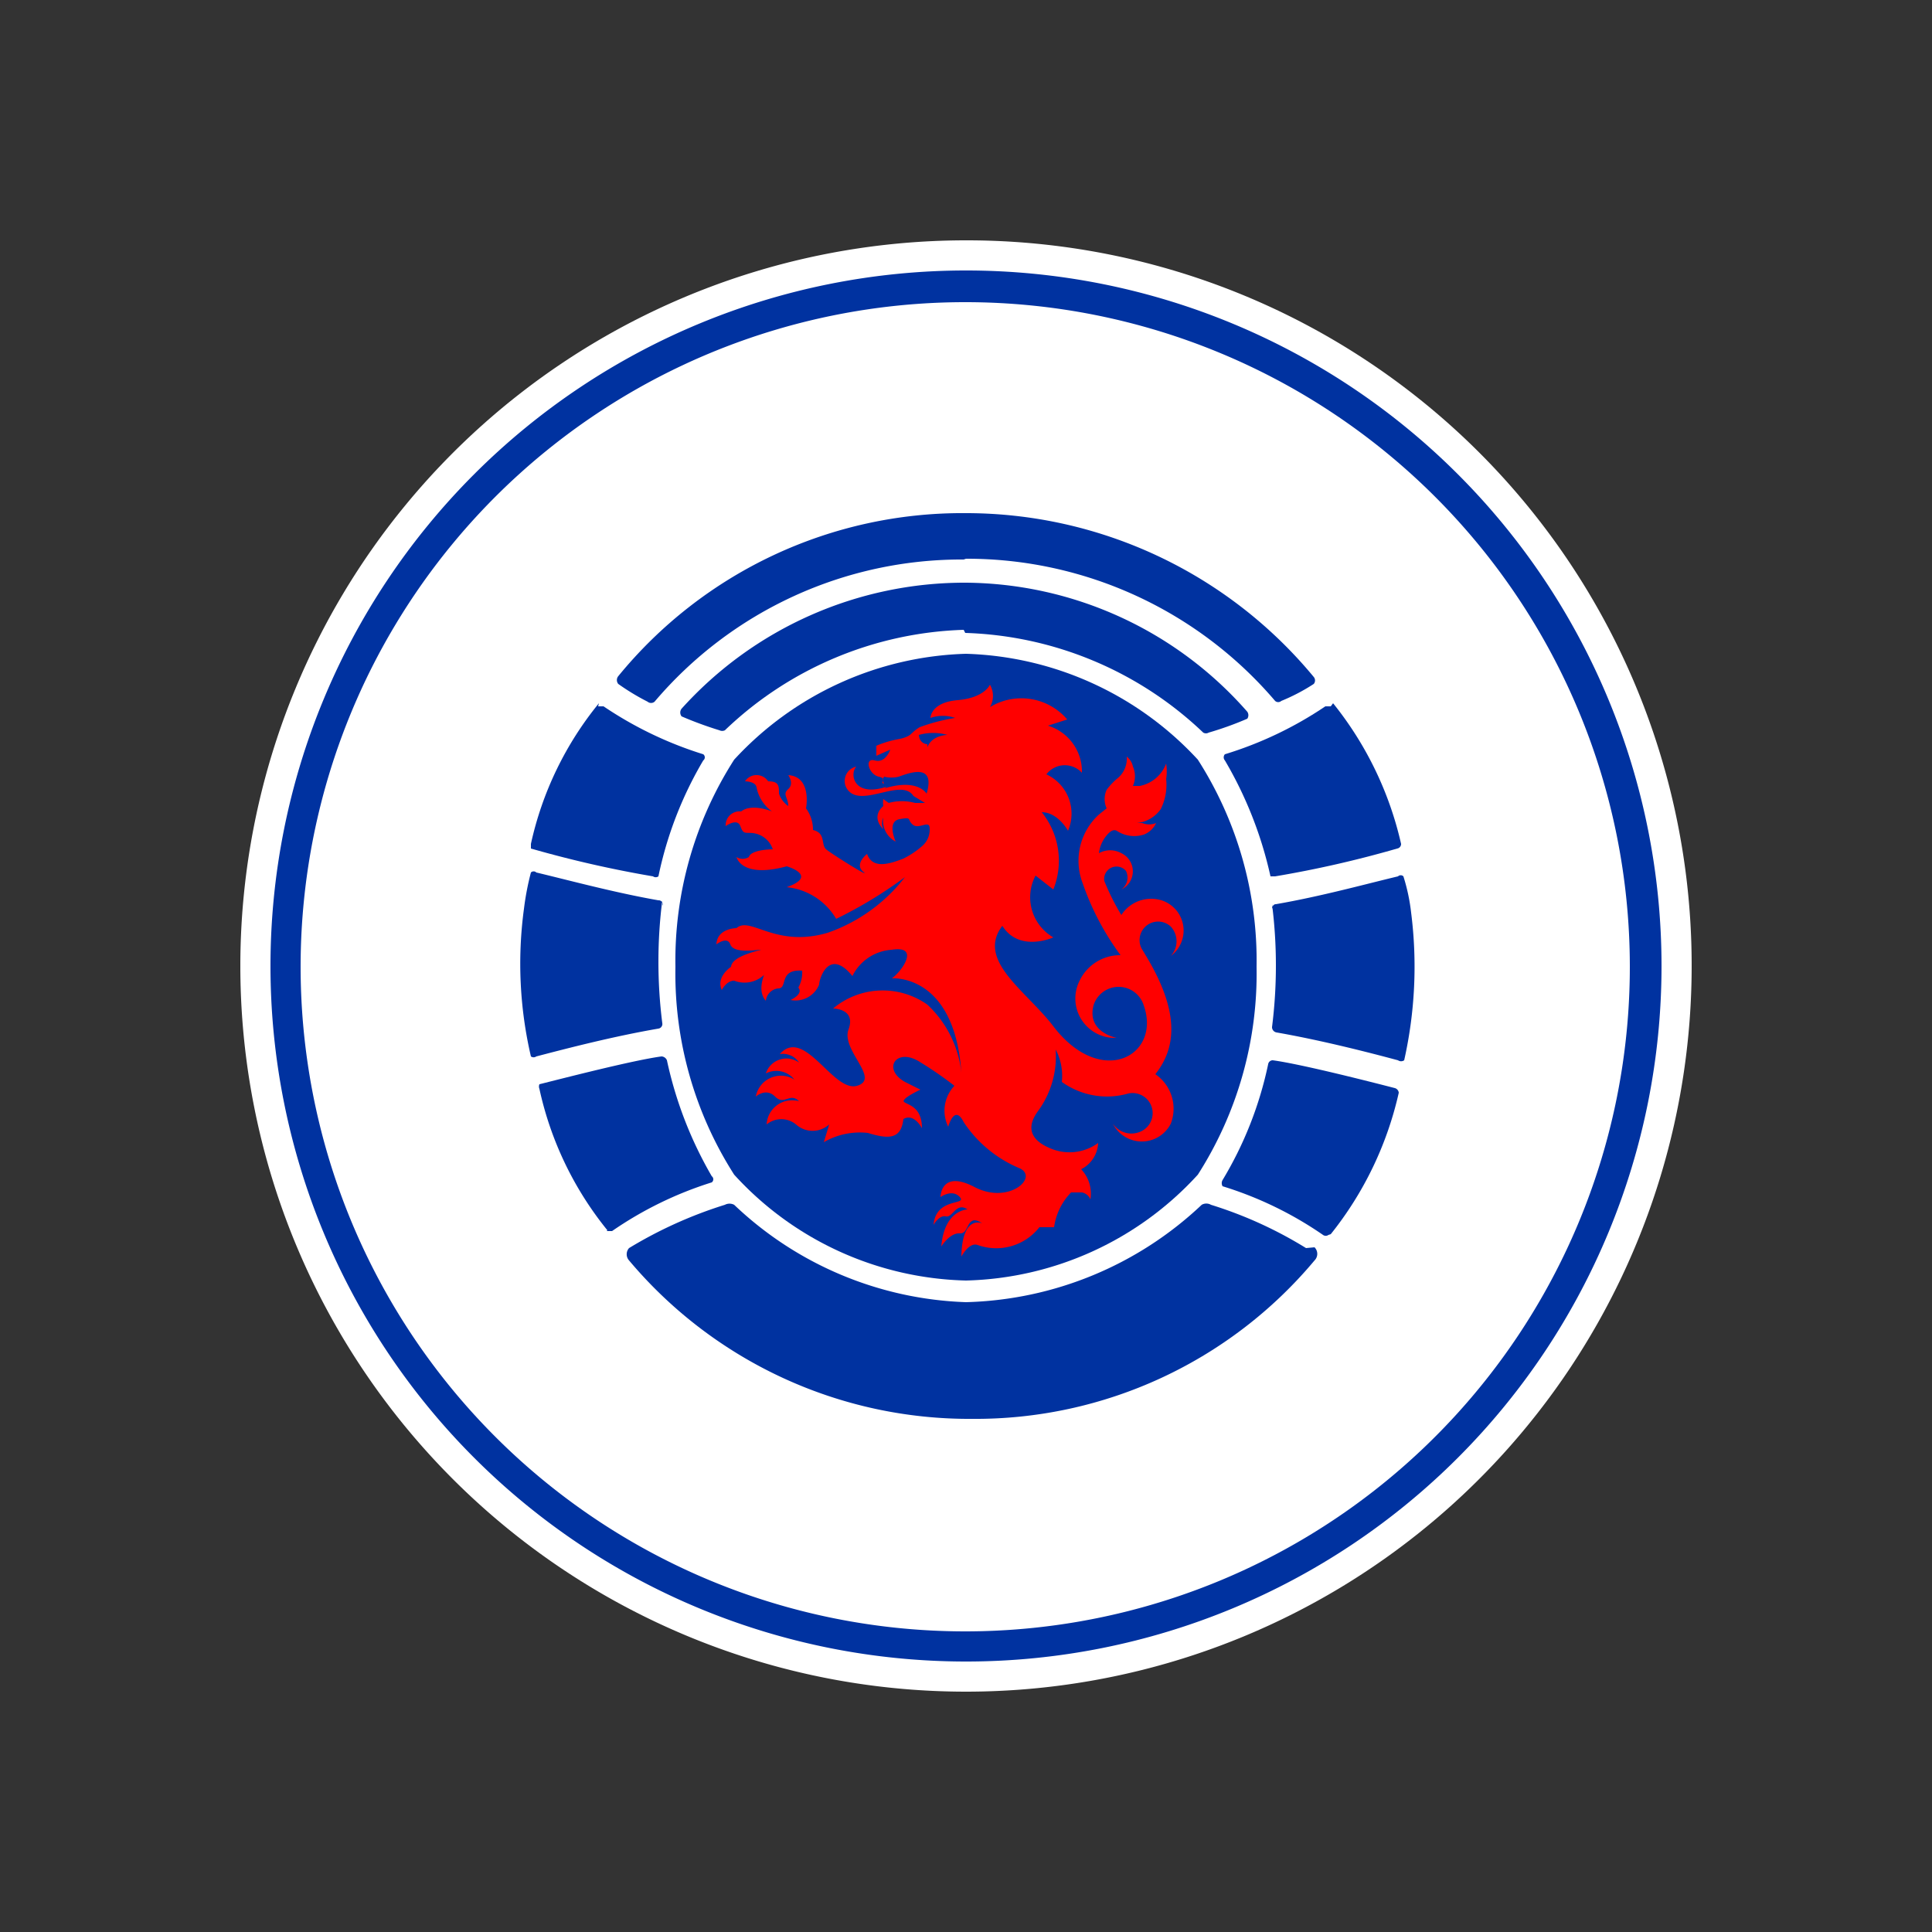
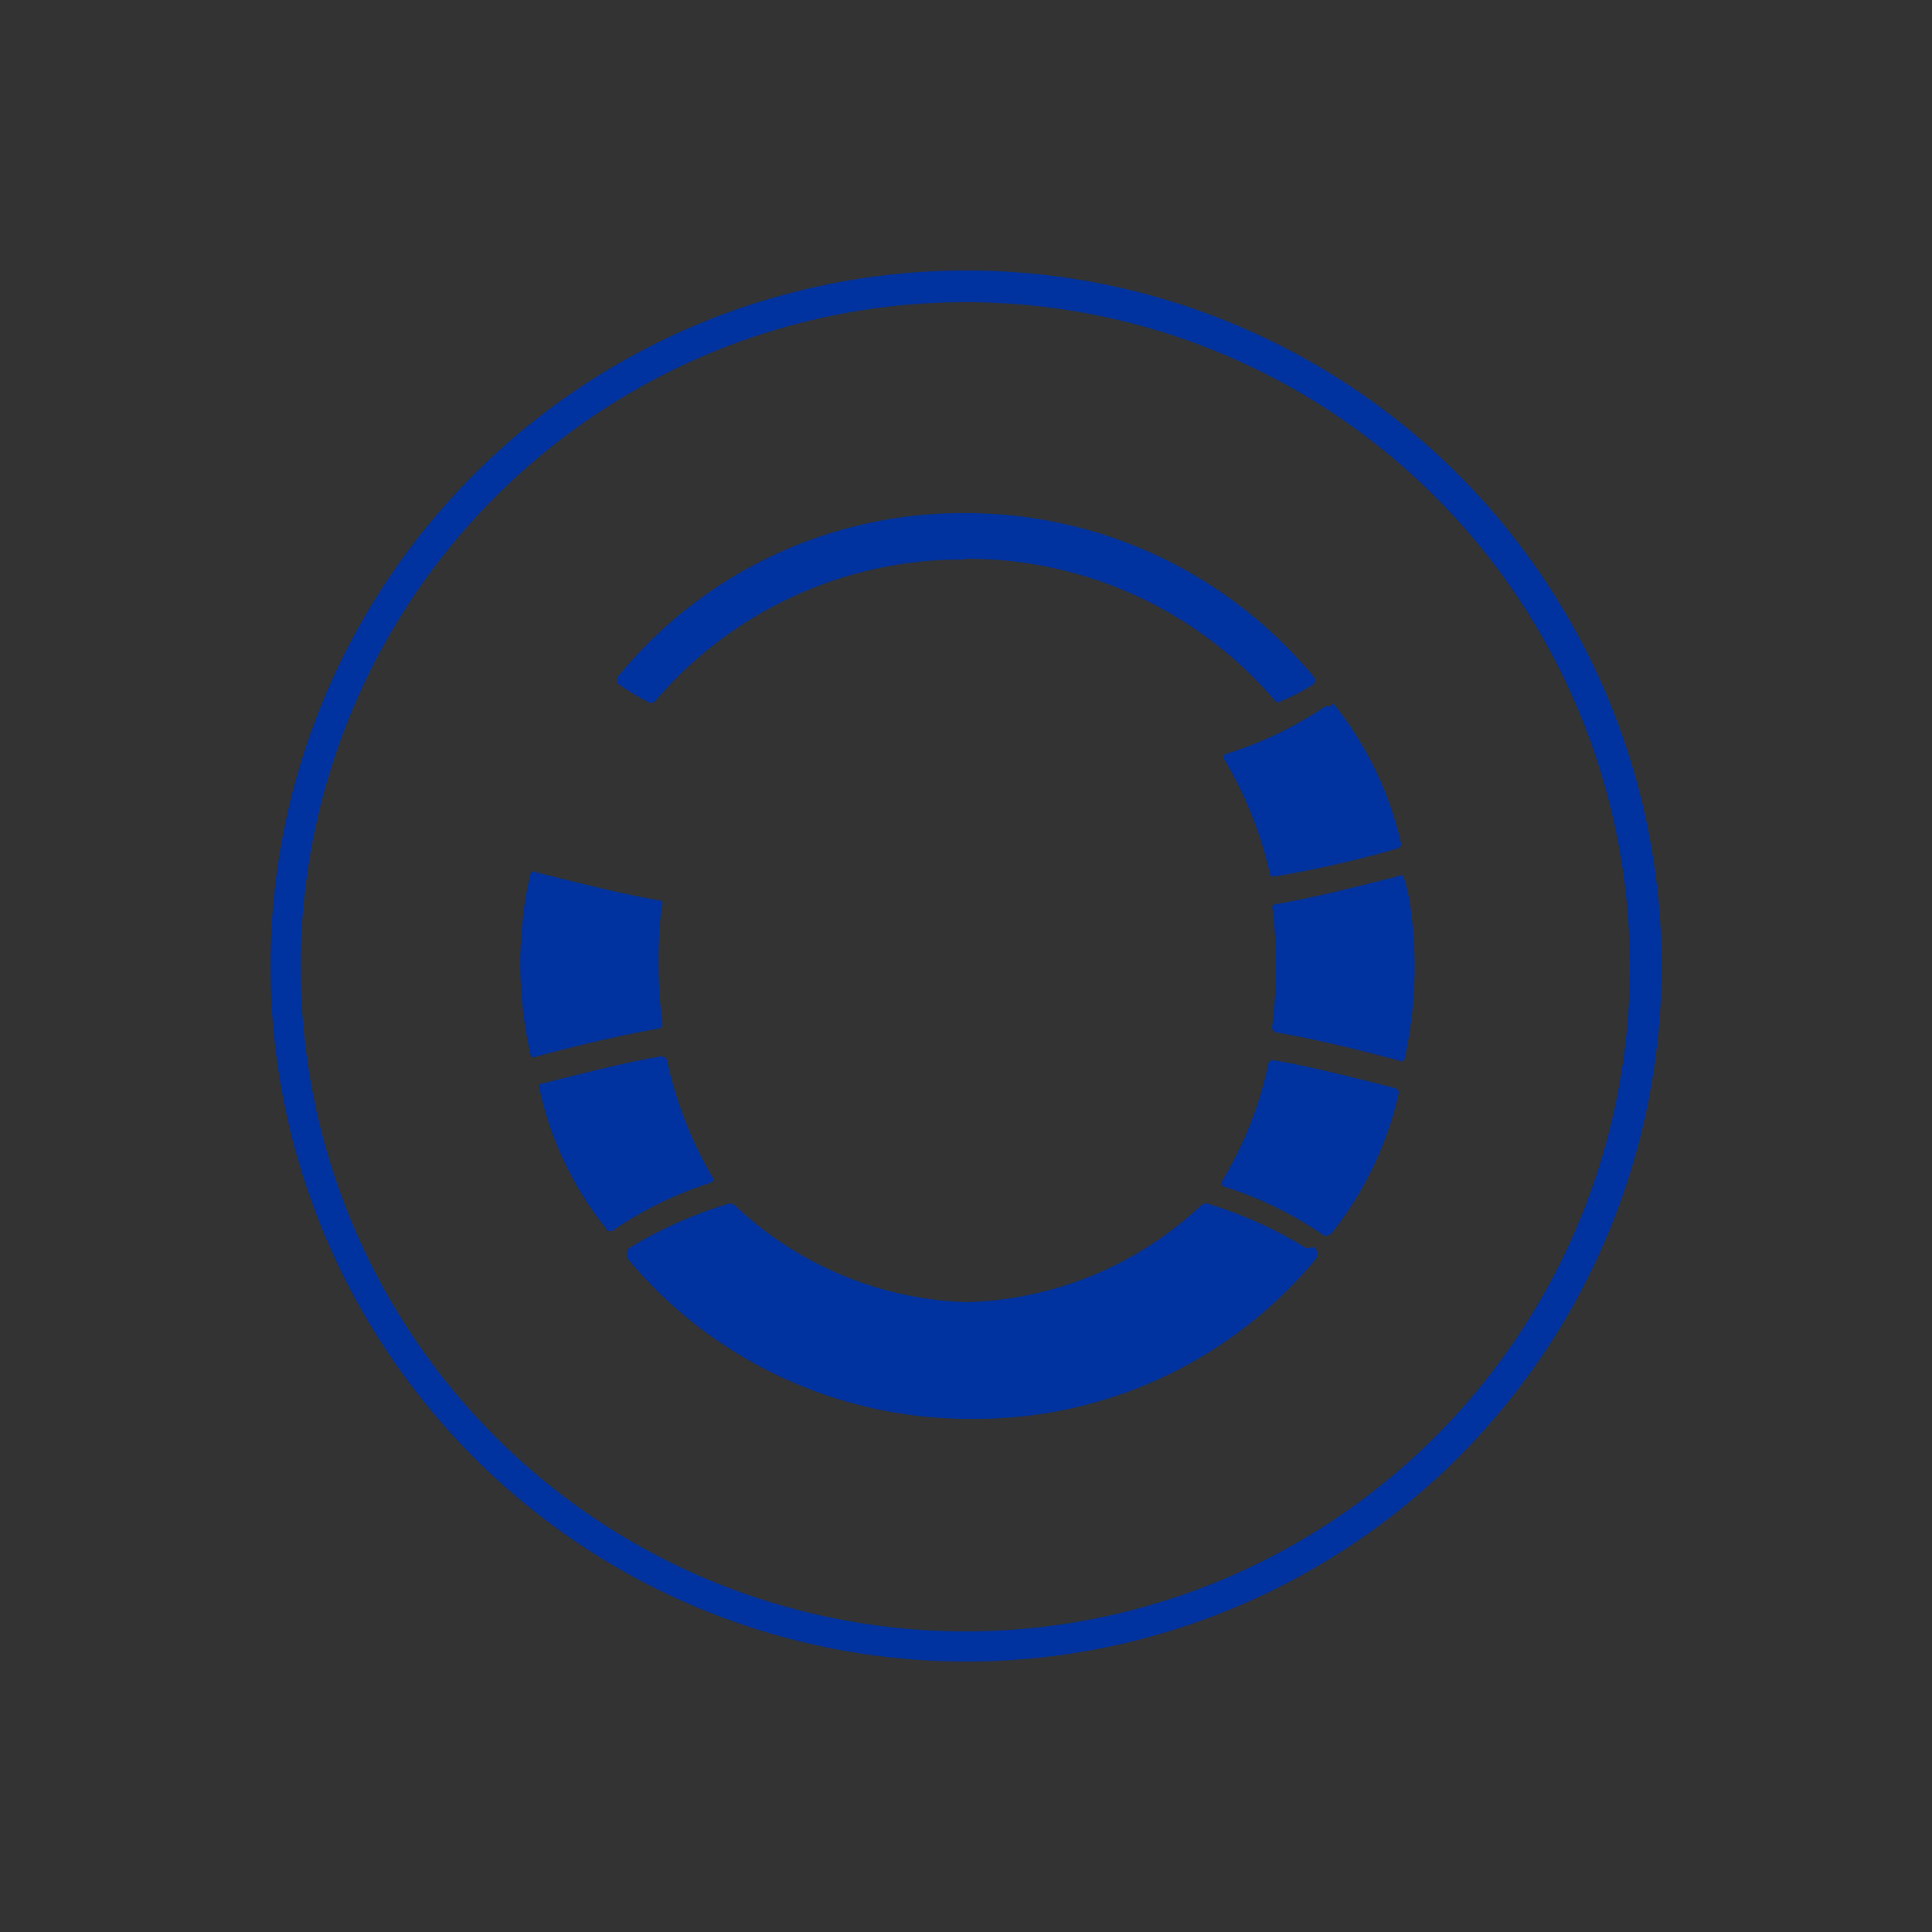
<svg xmlns="http://www.w3.org/2000/svg" id="Laag_1" data-name="Laag 1" viewBox="0 0 25 25">
  <rect x="0" y="0" width="25" height="25" fill="#333333" stroke="none" />
  <defs>
    <style>.cls-1{fill:#fff;}.cls-2{fill:#0032a0;}.cls-3{fill:red;}</style>
  </defs>
-   <path class="cls-1" d="M21.89,12.5A9.39,9.39,0,1,1,12.5,3.11a9.38,9.38,0,0,1,9.39,9.39" />
  <path class="cls-2" d="M12.5,3.91a8.6,8.6,0,1,0,8.59,8.59A8.6,8.6,0,0,0,12.5,3.91m9,8.59a9,9,0,1,1-9-9,9,9,0,0,1,9,9" />
-   <path class="cls-2" d="M7.75,9.1a4.35,4.35,0,0,0-.88,1.82s0,.06,0,.06a14.63,14.63,0,0,0,1.58.36.06.06,0,0,0,.07,0,4.9,4.9,0,0,1,.58-1.5.05.05,0,0,0,0-.08h0a4.9,4.9,0,0,1-1.29-.62,0,0,0,0,0-.07,0m4.75-.95a4.67,4.67,0,0,1,3.08,1.29.07.07,0,0,0,.07,0,4.24,4.24,0,0,0,.5-.18.08.08,0,0,0,0-.09l0,0A4.89,4.89,0,0,0,12.5,7.54h0A4.93,4.93,0,0,0,8.82,9.17a.08.08,0,0,0,0,.1h0a4.84,4.84,0,0,0,.49.18.08.08,0,0,0,.07,0,4.67,4.67,0,0,1,3.09-1.3Z" />
-   <path class="cls-2" d="M12.5,16.57a4.2,4.2,0,0,0,3-1.37,4.83,4.83,0,0,0,.76-2.69,4.82,4.82,0,0,0-.76-2.68,4.25,4.25,0,0,0-3-1.37h0a4.24,4.24,0,0,0-3,1.37,4.82,4.82,0,0,0-.76,2.68,4.83,4.83,0,0,0,.76,2.69,4.19,4.19,0,0,0,3,1.37Z" />
  <path class="cls-2" d="M12.5,7.23a5.24,5.24,0,0,1,4,1.84.06.06,0,0,0,.08,0A2.5,2.5,0,0,0,17,8.85a.07.07,0,0,0,0-.09h0A5.84,5.84,0,0,0,12.5,6.64h0A5.75,5.75,0,0,0,8,8.75a.08.08,0,0,0,0,.1H8a3,3,0,0,0,.38.23.07.07,0,0,0,.09,0,5.21,5.21,0,0,1,4-1.84Z" />
-   <path class="cls-3" d="M12,9.63s-.1,0-.11-.12a.68.68,0,0,1,.37,0s-.2,0-.26.16m-.53.51c-.42.14-.48-.16-.39-.26a.19.19,0,0,0-.13.27c.16.3.71-.14.87.11l.15.09-.13,0a.64.64,0,0,0-.34,0l-.07-.05a.28.28,0,0,0,0,.09h0c-.17.15,0,.3,0,.3a.17.17,0,0,1,0-.15.3.3,0,0,0,.16.31s-.12-.26.05-.29.09,0,.17.07.22-.07.22.05a.28.28,0,0,1-.1.23,1.11,1.11,0,0,1-.24.16c-.18.07-.4.14-.47-.06,0,0-.17.13-.05.23s-.41-.23-.48-.29,0-.21-.17-.25a.47.47,0,0,0-.09-.28s.08-.41-.23-.43c0,0,.08.11,0,.18s0,.11,0,.22a.32.32,0,0,1-.12-.16c0-.1,0-.16-.14-.16a.18.18,0,0,0-.3,0s.14,0,.15.08a.5.5,0,0,0,.2.31s-.26-.11-.4,0a.18.18,0,0,0-.2.19s.15-.11.19,0,.06.08.16.09a.31.31,0,0,1,.26.21s-.28,0-.31.1a.15.15,0,0,1-.16,0s.06.28.65.12c0,0,.42.12,0,.27a.84.84,0,0,1,.64.41,5.6,5.6,0,0,0,.89-.54,2.16,2.16,0,0,1-1,.72c-.68.2-1-.22-1.18-.06,0,0-.25,0-.26.21,0,0,.14-.11.18,0s.27.08.38.07-.36.06-.37.22c0,0-.2.13-.12.3,0,0,.06-.12.16-.12A.37.37,0,0,0,10,12.4s-.26.36-.09.55a.18.18,0,0,1,.16-.16c.13,0,0-.25.31-.23a.4.4,0,0,1-.05.22s.08.07-.1.16a.33.33,0,0,0,.37-.2c0-.08.13-.48.43-.11a.61.61,0,0,1,.51-.34c.37-.06.13.28,0,.37,0,0,.81-.07.9,1.22A1.41,1.41,0,0,0,12,13a1,1,0,0,0-1.22.05s.3,0,.2.27.42.64.11.73-.68-.77-1-.41a.25.25,0,0,1,.25.11.28.28,0,0,0-.43.14.3.3,0,0,1,.37.08.33.33,0,0,0-.5.22s.13-.12.25,0,.19-.06.31.06a.33.33,0,0,0-.42.3.3.3,0,0,1,.38,0,.32.32,0,0,0,.43,0l-.07.23a.93.93,0,0,1,.57-.12c.29.09.43.07.46-.18.14-.08.24.12.24.12,0-.28-.18-.3-.23-.34s.21-.16.21-.16L11.71,14c-.3-.17-.11-.45.19-.26a4.78,4.78,0,0,1,.45.31.47.47,0,0,0-.08.53s.08-.3.2-.06h0a1.61,1.61,0,0,0,.73.6c.24.12-.15.47-.59.24s-.44.13-.44.13.15-.11.25,0-.31,0-.34.36c0,0,.07-.13.16-.11s.13-.19.28-.09c0,0-.3,0-.34.48,0,0,.11-.18.24-.17s.08-.27.29-.13c0,0-.26-.12-.27.43,0,0,.1-.19.21-.15a.71.71,0,0,0,.8-.23h.19a.8.8,0,0,1,.22-.45l.08,0H14a.15.15,0,0,1,.11.09.46.46,0,0,0-.12-.39.4.4,0,0,0,.22-.34.63.63,0,0,1-.64.06c-.16-.07-.33-.21-.14-.47a1.2,1.2,0,0,0,.23-.8.73.73,0,0,1,.08.42,1,1,0,0,0,.86.15.26.26,0,0,1,.2.47.29.29,0,0,1-.4-.08.42.42,0,0,0,.75,0,.54.54,0,0,0-.2-.64c.27-.34.32-.8-.12-1.53l-.06-.1a.24.24,0,0,1,.38-.28.28.28,0,0,1,0,.38.41.41,0,0,0-.12-.72.46.46,0,0,0-.52.19,3,3,0,0,1-.22-.44.16.16,0,0,1,.28-.13.19.19,0,0,1-.06.24.26.26,0,0,0,0-.47.3.3,0,0,0-.29,0,.44.44,0,0,1,.1-.23c.05-.06.09-.08.13-.06a.41.41,0,0,0,.35.05.29.29,0,0,0,.16-.15l0,0,0,0a.24.24,0,0,1-.18,0l-.07,0a.43.43,0,0,0,.31-.18.71.71,0,0,0,.07-.39.64.64,0,0,0,0-.2v0a.46.46,0,0,1-.34.29l-.09,0a.31.31,0,0,0,0-.25.22.22,0,0,0-.08-.13.33.33,0,0,1-.13.29.86.86,0,0,0-.13.14.29.29,0,0,0,0,.24l-.1.08a.81.81,0,0,0-.21.89,3.46,3.46,0,0,0,.49.93.58.58,0,0,0-.53.33.51.51,0,0,0,.48.74s-.39-.07-.3-.42a.34.34,0,0,1,.65,0c.23.65-.55,1.08-1.17.27-.35-.46-1-.85-.66-1.3.22.35.66.15.66.15a.6.6,0,0,1-.23-.8l.23.18a1,1,0,0,0-.15-1c.21,0,.34.24.34.24a.56.56,0,0,0-.28-.73A.3.3,0,0,1,14,10a.62.62,0,0,0-.44-.61l.25-.08a.78.78,0,0,0-1-.16.29.29,0,0,0,0-.29s-.07.17-.42.2-.35.23-.35.23a.49.49,0,0,1,.32,0,2.4,2.4,0,0,0-.46.12c-.13.08-.09.11-.25.15a1.36,1.36,0,0,0-.31.09s0,0,0,.13l.18-.08s-.06.18-.2.14-.08.18.05.21,0,.08.07.09a.08.08,0,0,1,0-.09.39.39,0,0,0,.19,0c.14-.05.48-.18.36.22,0,0-.11-.2-.54-.07" />
-   <path class="cls-2" d="M13.39,17.22h-.07a.09.09,0,0,0,0,.05l.11.52v0h.09a.27.27,0,0,0,.24-.36.29.29,0,0,0-.38-.25m-.82.15a.17.17,0,0,0,0,.05l-.1.29h.24l-.1-.29a.08.08,0,0,1,0-.05" />
  <path class="cls-2" d="M16.9,16.15a5.35,5.35,0,0,0-1.23-.56.12.12,0,0,0-.12,0,4.61,4.61,0,0,1-3.05,1.26h0a4.57,4.57,0,0,1-3-1.26.13.13,0,0,0-.12,0,5.6,5.6,0,0,0-1.24.56.12.12,0,0,0,0,.16h0a5.75,5.75,0,0,0,4.44,2.05h0a5.72,5.72,0,0,0,4.43-2.05.12.12,0,0,0,0-.17h0m-9.15-.22a4.38,4.38,0,0,1-.88-1.83.08.08,0,0,1,0-.06c.32-.08,1.21-.31,1.58-.36a.08.08,0,0,1,.07.05,5.12,5.12,0,0,0,.58,1.5.05.05,0,0,1,0,.08h0a4.78,4.78,0,0,0-1.29.63s-.06,0-.07,0m.72-4.21a.05.05,0,0,0-.05-.07c-.57-.1-1.16-.26-1.58-.36a.05.05,0,0,0-.07,0,3.55,3.55,0,0,0-.09.47,5.29,5.29,0,0,0,.09,1.91.06.06,0,0,0,.07,0c.42-.11,1-.26,1.58-.36a.06.06,0,0,0,.05-.07,6.31,6.31,0,0,1-.05-.8h0a6.27,6.27,0,0,1,.05-.79M17.25,9.1a4.48,4.48,0,0,1,.88,1.82.06.06,0,0,1-.05.06,14.1,14.1,0,0,1-1.58.36s-.05,0-.06,0a5.13,5.13,0,0,0-.59-1.5.06.06,0,0,1,0-.08h0a4.86,4.86,0,0,0,1.3-.62,0,0,0,0,1,.07,0m0,6.83a4.51,4.51,0,0,0,.88-1.83.07.07,0,0,0-.05-.06c-.31-.08-1.21-.31-1.58-.36a.06.06,0,0,0-.06.05,4.82,4.82,0,0,1-.59,1.5.08.08,0,0,0,0,.08h0a4.74,4.74,0,0,1,1.3.63.06.06,0,0,0,.07,0m-.73-4.21s0-.07.05-.07c.58-.1,1.16-.26,1.58-.36a.05.05,0,0,1,.07,0,2.46,2.46,0,0,1,.1.47,5.53,5.53,0,0,1-.09,1.91.07.07,0,0,1-.08,0c-.41-.11-1-.26-1.57-.36a.07.07,0,0,1-.06-.07,6.31,6.31,0,0,0,.05-.8h0a6.27,6.27,0,0,0-.05-.79" />
</svg>